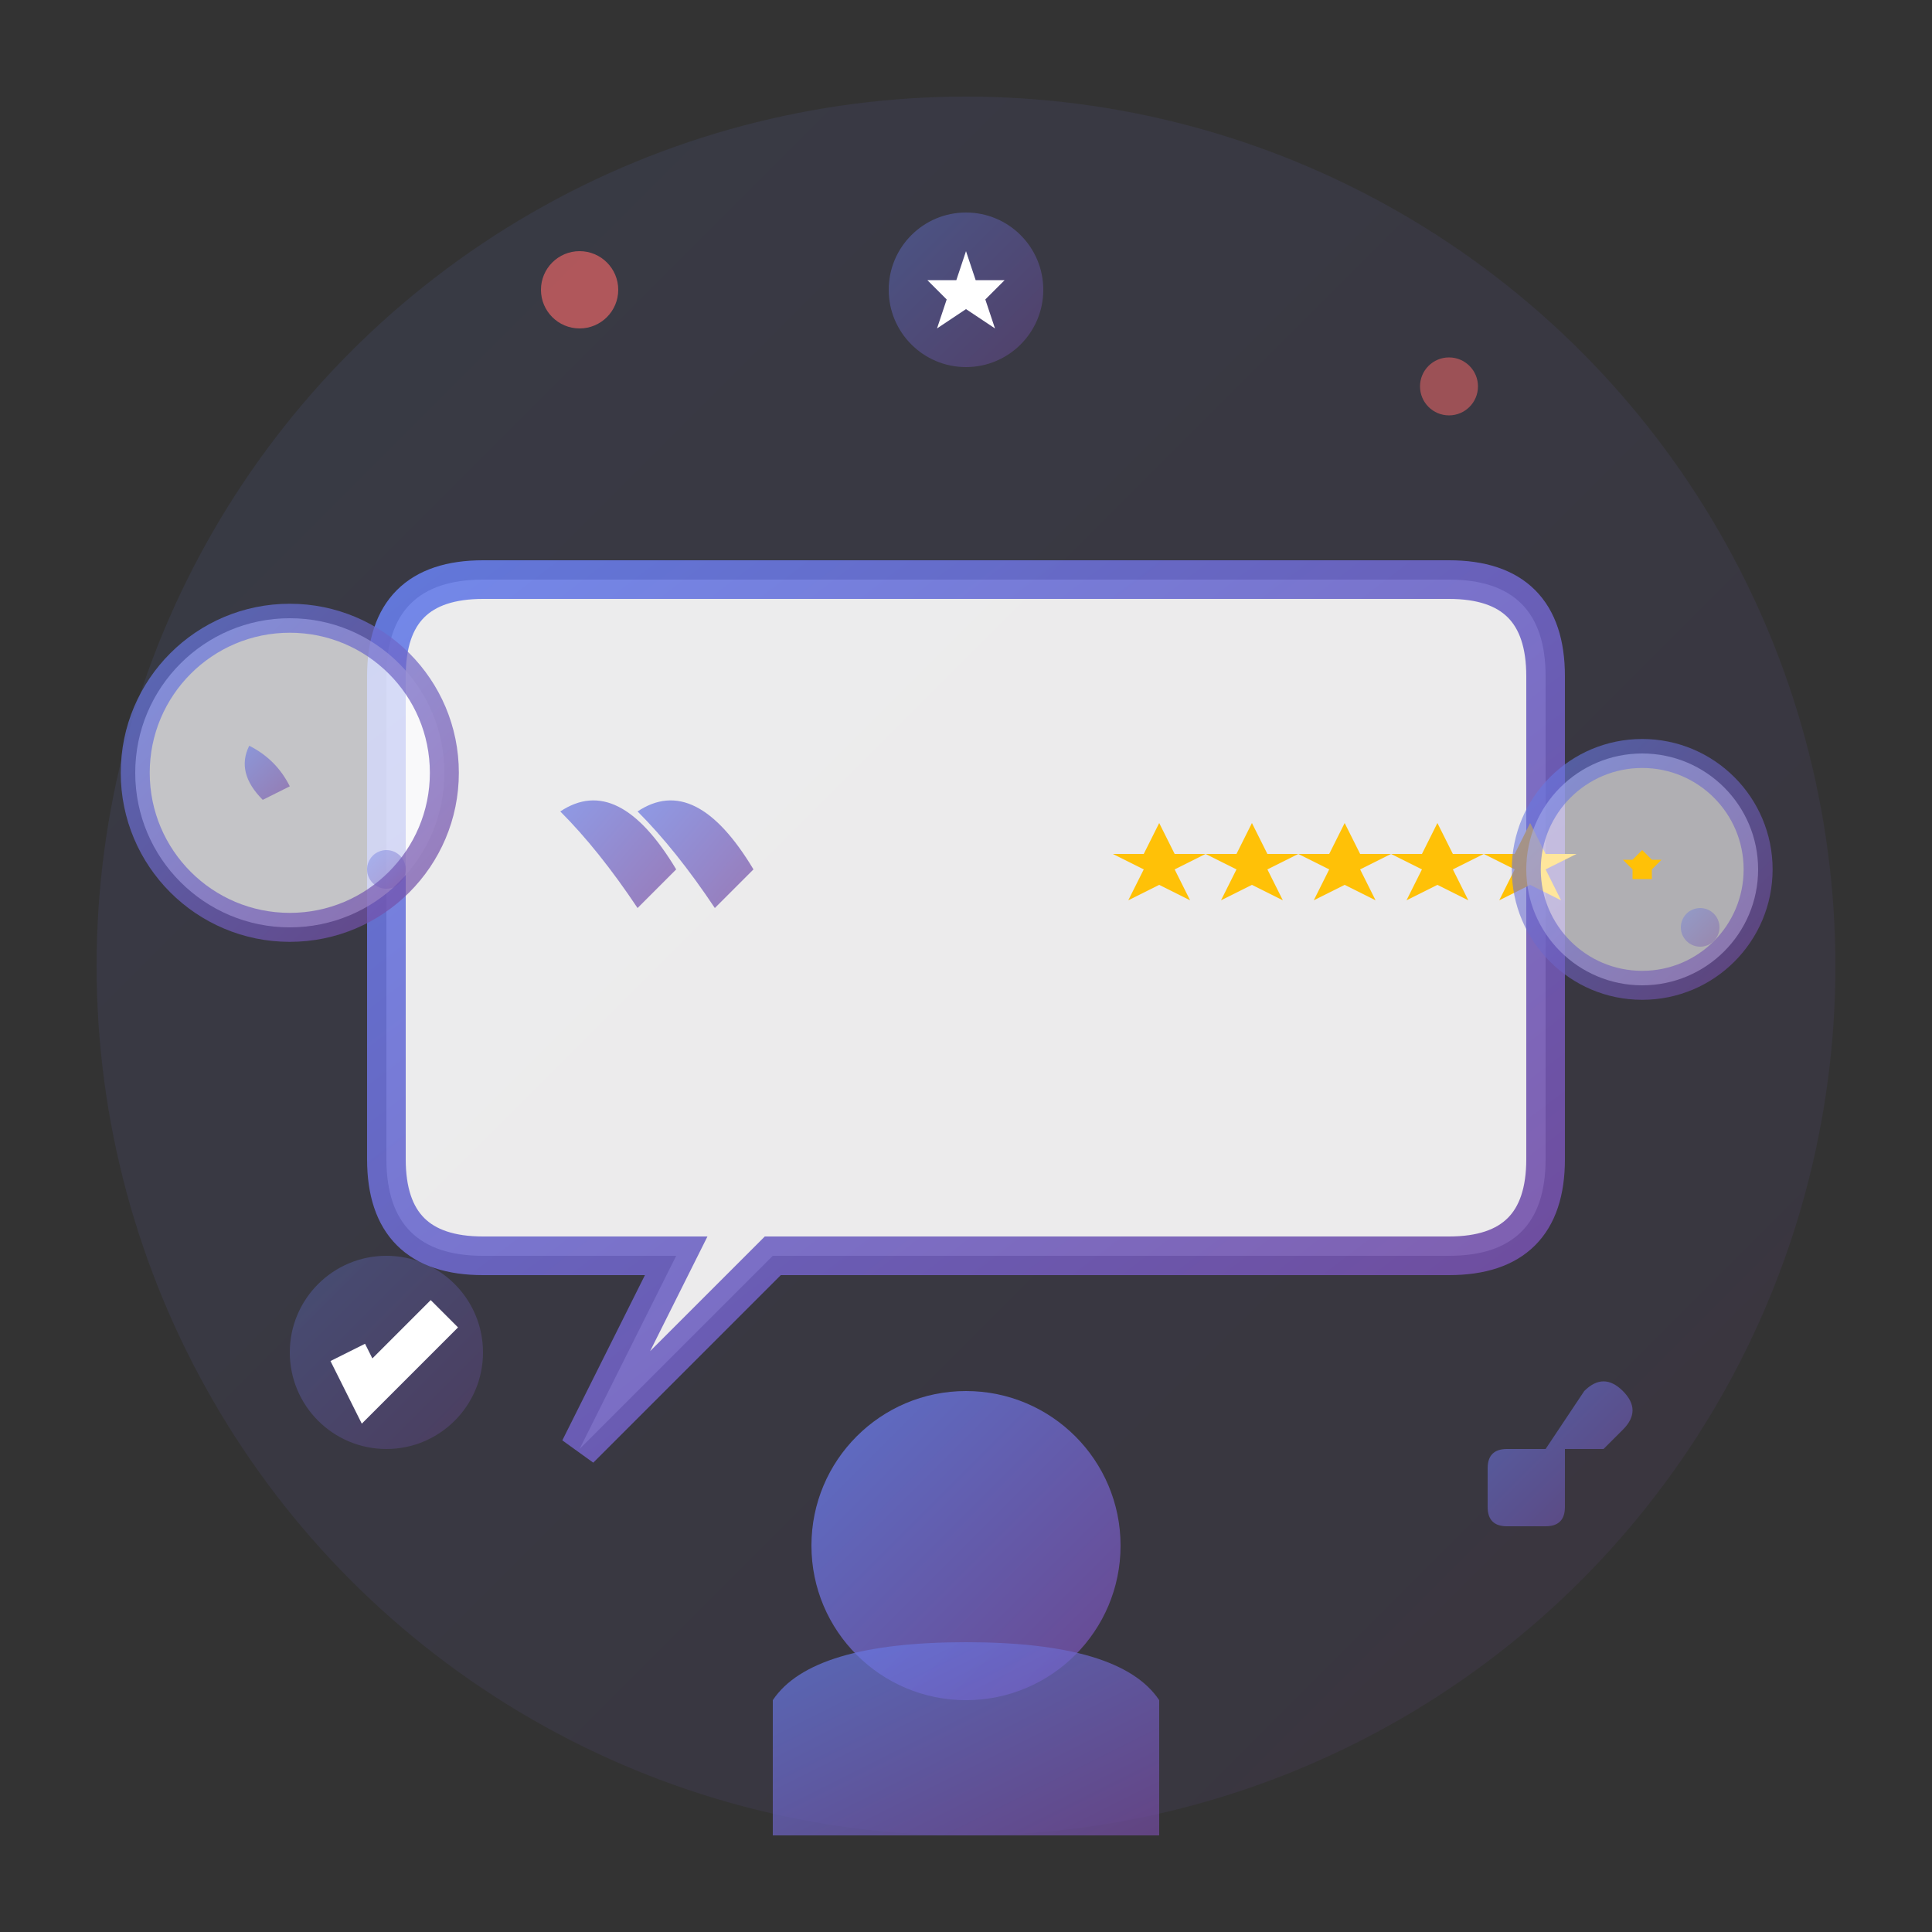
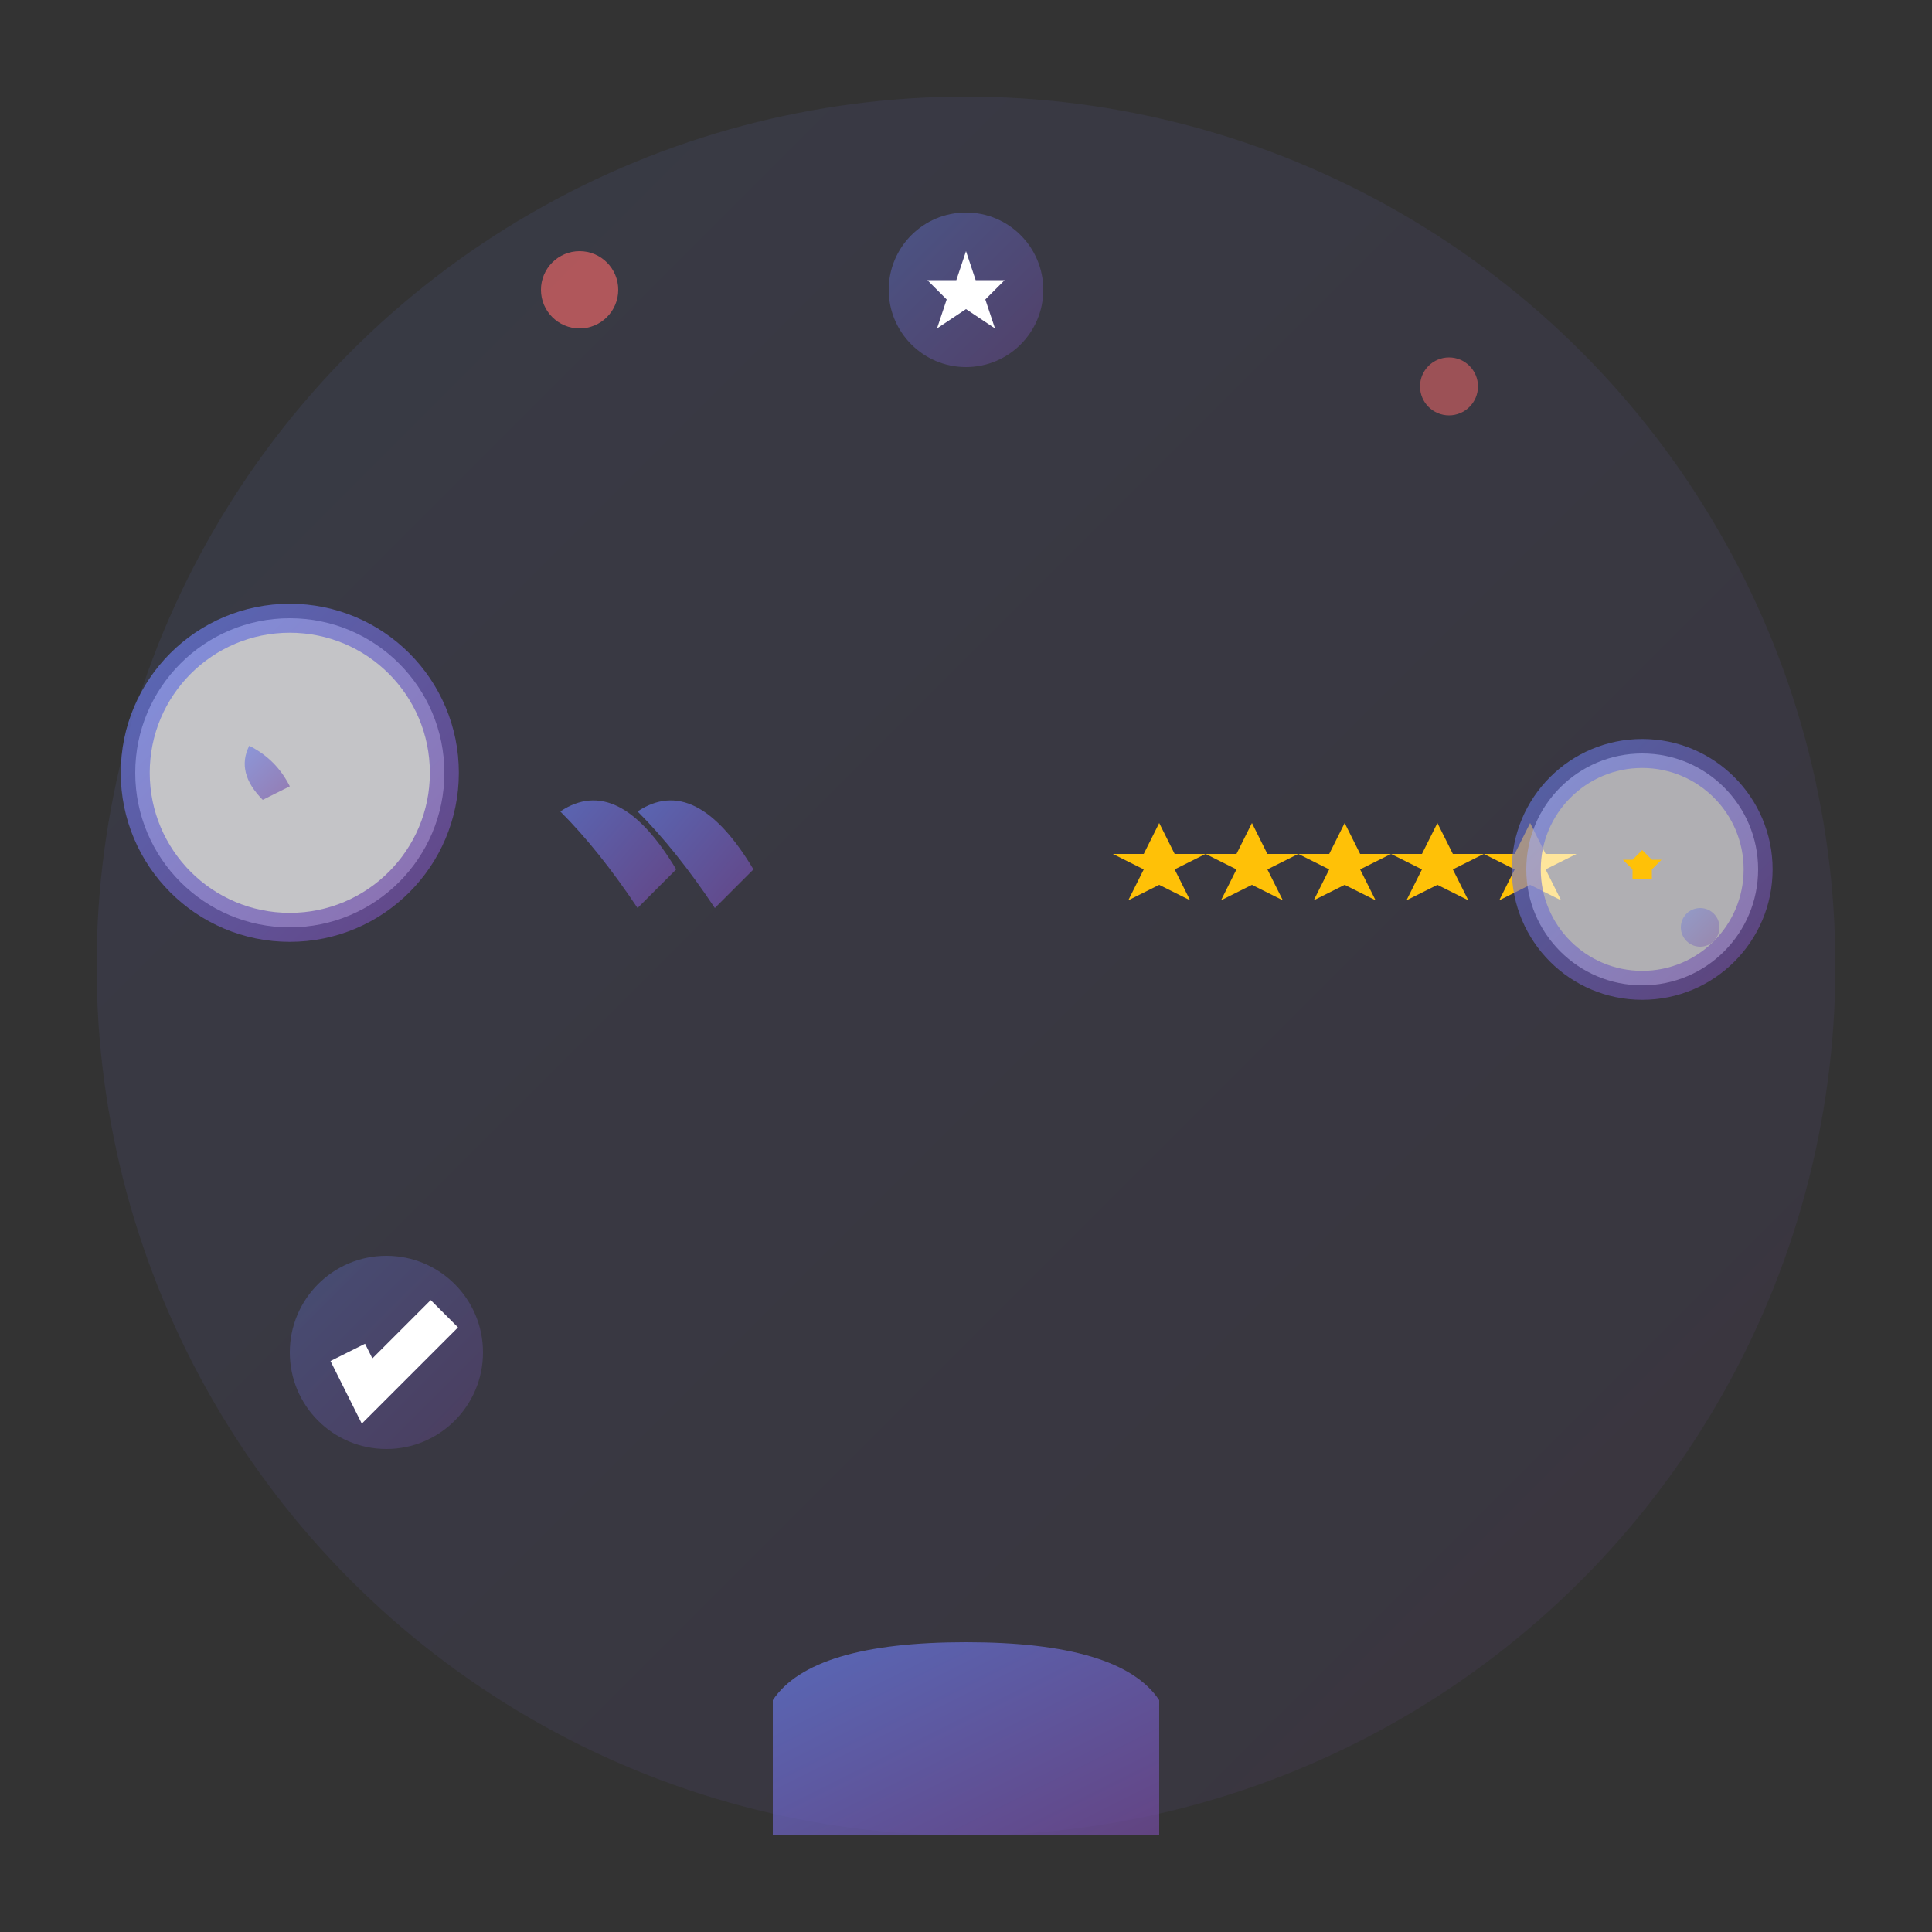
<svg xmlns="http://www.w3.org/2000/svg" viewBox="0 0 100 100" width="100" height="100">
  <rect x="0" y="0" width="100" height="100" fill="#333333" stroke="none" />
  <defs>
    <linearGradient id="testimonialGrad" x1="0%" y1="0%" x2="100%" y2="100%">
      <stop offset="0%" style="stop-color:#667eea;stop-opacity:1" />
      <stop offset="100%" style="stop-color:#764ba2;stop-opacity:1" />
    </linearGradient>
  </defs>
  <circle cx="50" cy="50" r="45" fill="url(#testimonialGrad)" opacity="0.1" />
  <g transform="translate(50,50)">
-     <path d="M-25,-20 L25,-20 Q30,-20 30,-15 L30,10 Q30,15 25,15 L-10,15 L-20,25 L-15,15 L-25,15 Q-30,15 -30,10 L-30,-15 Q-30,-20 -25,-20" fill="white" stroke="url(#testimonialGrad)" stroke-width="2" opacity="0.9" />
    <g transform="translate(-15,-5)">
      <path d="M0,0 Q-3,-5 -6,-3 Q-4,-1 -2,2 Q0,0 0,0" fill="url(#testimonialGrad)" opacity="0.7" />
      <path d="M4,0 Q1,-5 -2,-3 Q0,-1 2,2 Q4,0 4,0" fill="url(#testimonialGrad)" opacity="0.7" />
    </g>
    <g transform="translate(10,-5)">
      <polygon points="0,-3 1,-1 3,-1 1,0 2,2 0,1 -2,2 -1,0 -3,-1 -1,-1" fill="#ffc107" transform="scale(0.8)" />
      <polygon points="0,-3 1,-1 3,-1 1,0 2,2 0,1 -2,2 -1,0 -3,-1 -1,-1" fill="#ffc107" transform="scale(0.8) translate(6,0)" />
      <polygon points="0,-3 1,-1 3,-1 1,0 2,2 0,1 -2,2 -1,0 -3,-1 -1,-1" fill="#ffc107" transform="scale(0.8) translate(12,0)" />
      <polygon points="0,-3 1,-1 3,-1 1,0 2,2 0,1 -2,2 -1,0 -3,-1 -1,-1" fill="#ffc107" transform="scale(0.8) translate(18,0)" />
      <polygon points="0,-3 1,-1 3,-1 1,0 2,2 0,1 -2,2 -1,0 -3,-1 -1,-1" fill="#ffc107" transform="scale(0.8) translate(24,0)" />
    </g>
    <g transform="translate(0,30)">
-       <circle cx="0" cy="0" r="8" fill="url(#testimonialGrad)" opacity="0.8" />
      <path d="M-10,8 Q-8,5 0,5 Q8,5 10,8 L10,15 L-10,15 Z" fill="url(#testimonialGrad)" opacity="0.7" />
    </g>
    <g transform="translate(-35,-10)">
      <circle cx="0" cy="0" r="8" fill="white" stroke="url(#testimonialGrad)" stroke-width="1.5" opacity="0.7" />
      <path d="M-2,2 Q-4,0 -3,-2 Q-1,-1 0,1 Q-2,2 -2,2" fill="url(#testimonialGrad)" opacity="0.6" transform="scale(0.7)" />
-       <circle cx="5" cy="5" r="1" fill="url(#testimonialGrad)" opacity="0.4" />
    </g>
    <g transform="translate(35,-5)">
      <circle cx="0" cy="0" r="6" fill="white" stroke="url(#testimonialGrad)" stroke-width="1.5" opacity="0.6" />
      <polygon points="0,-2 1,-1 2,-1 1,0 1,1 0,1 -1,1 -1,0 -2,-1 -1,-1" fill="#ffc107" transform="scale(0.5)" />
      <circle cx="3" cy="3" r="1" fill="url(#testimonialGrad)" opacity="0.4" />
    </g>
    <g transform="translate(-30,20)">
      <circle cx="0" cy="0" r="5" fill="url(#testimonialGrad)" opacity="0.3" />
      <path d="M-2,0 L-1,2 L3,-2" stroke="white" stroke-width="2" fill="none" />
    </g>
    <g transform="translate(30,25)">
-       <path d="M0,0 L2,-3 Q3,-4 4,-3 Q5,-2 4,-1 L3,0 L1,0 L1,3 Q1,4 0,4 L-2,4 Q-3,4 -3,3 L-3,1 Q-3,0 -2,0 Z" fill="url(#testimonialGrad)" opacity="0.6" />
-     </g>
+       </g>
    <circle cx="-20" cy="-35" r="2" fill="#ff6b6b" opacity="0.6" />
    <circle cx="25" cy="-30" r="1.5" fill="#ff6b6b" opacity="0.5" />
    <g transform="translate(0,-35)">
      <circle cx="0" cy="0" r="4" fill="url(#testimonialGrad)" opacity="0.4" />
      <polygon points="0,-2 0.5,-0.5 2,-0.5 1,0.5 1.5,2 0,1 -1.5,2 -1,0.5 -2,-0.5 -0.5,-0.5" fill="white" />
    </g>
  </g>
</svg>